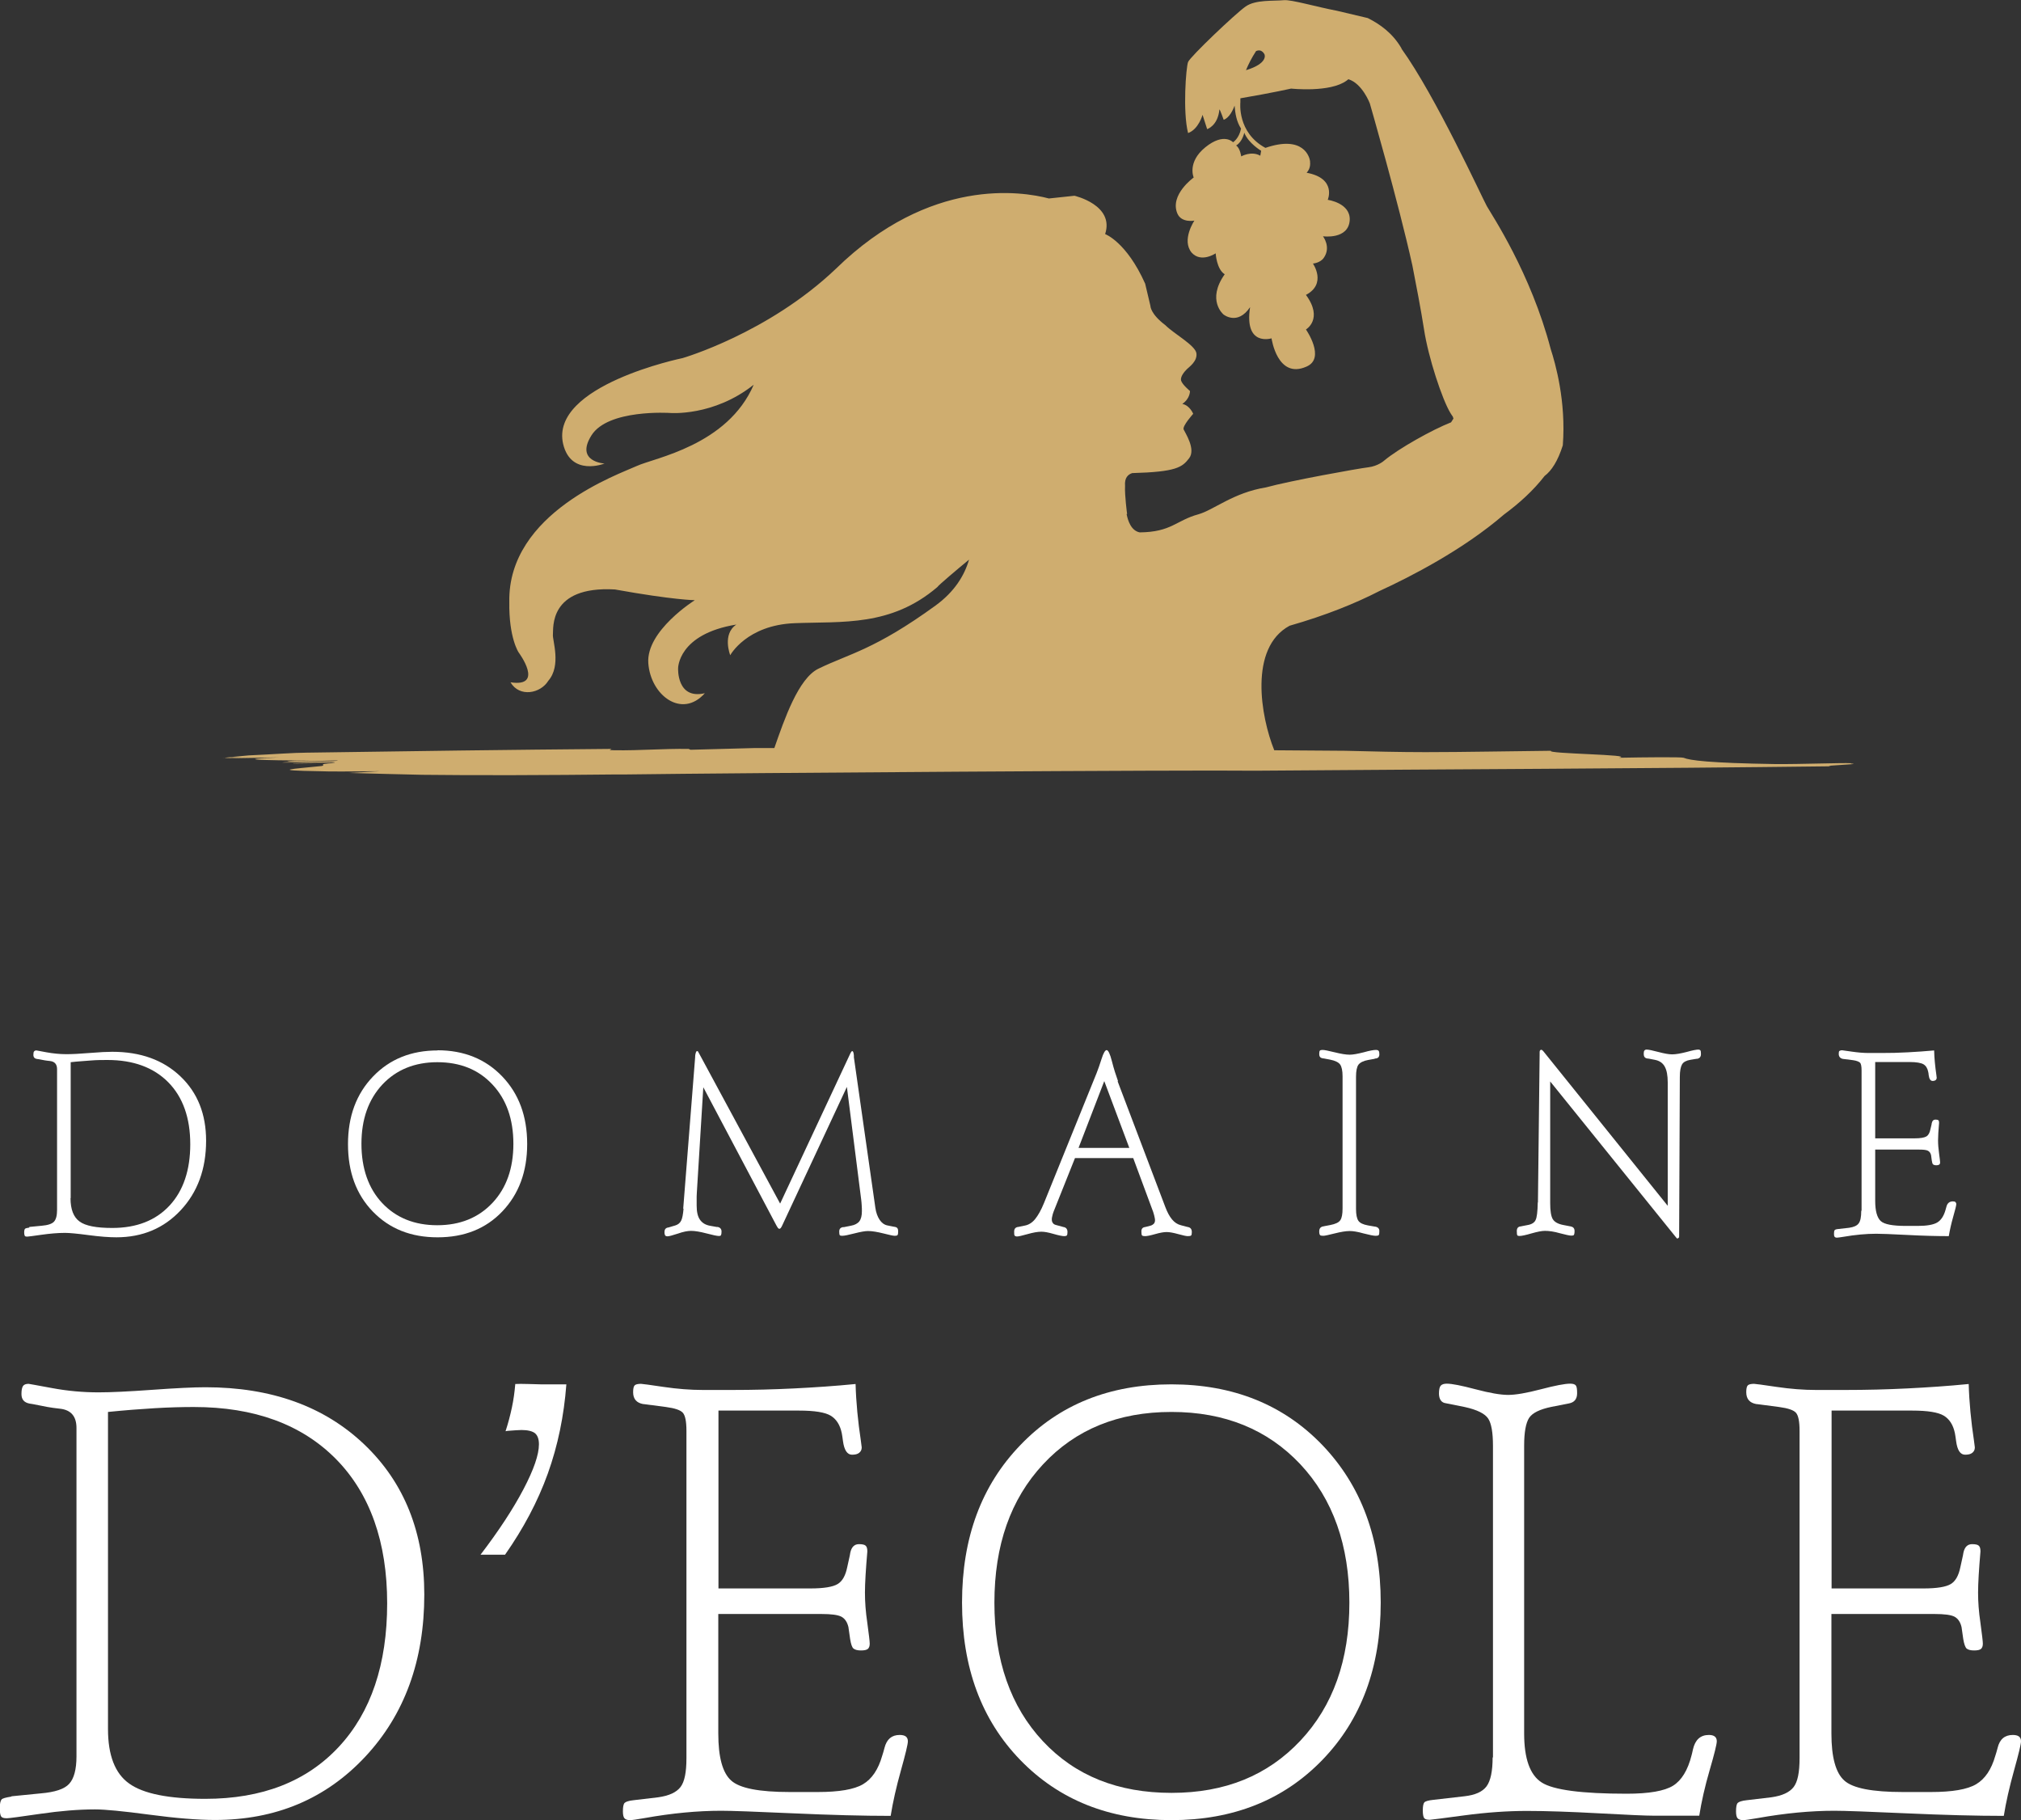
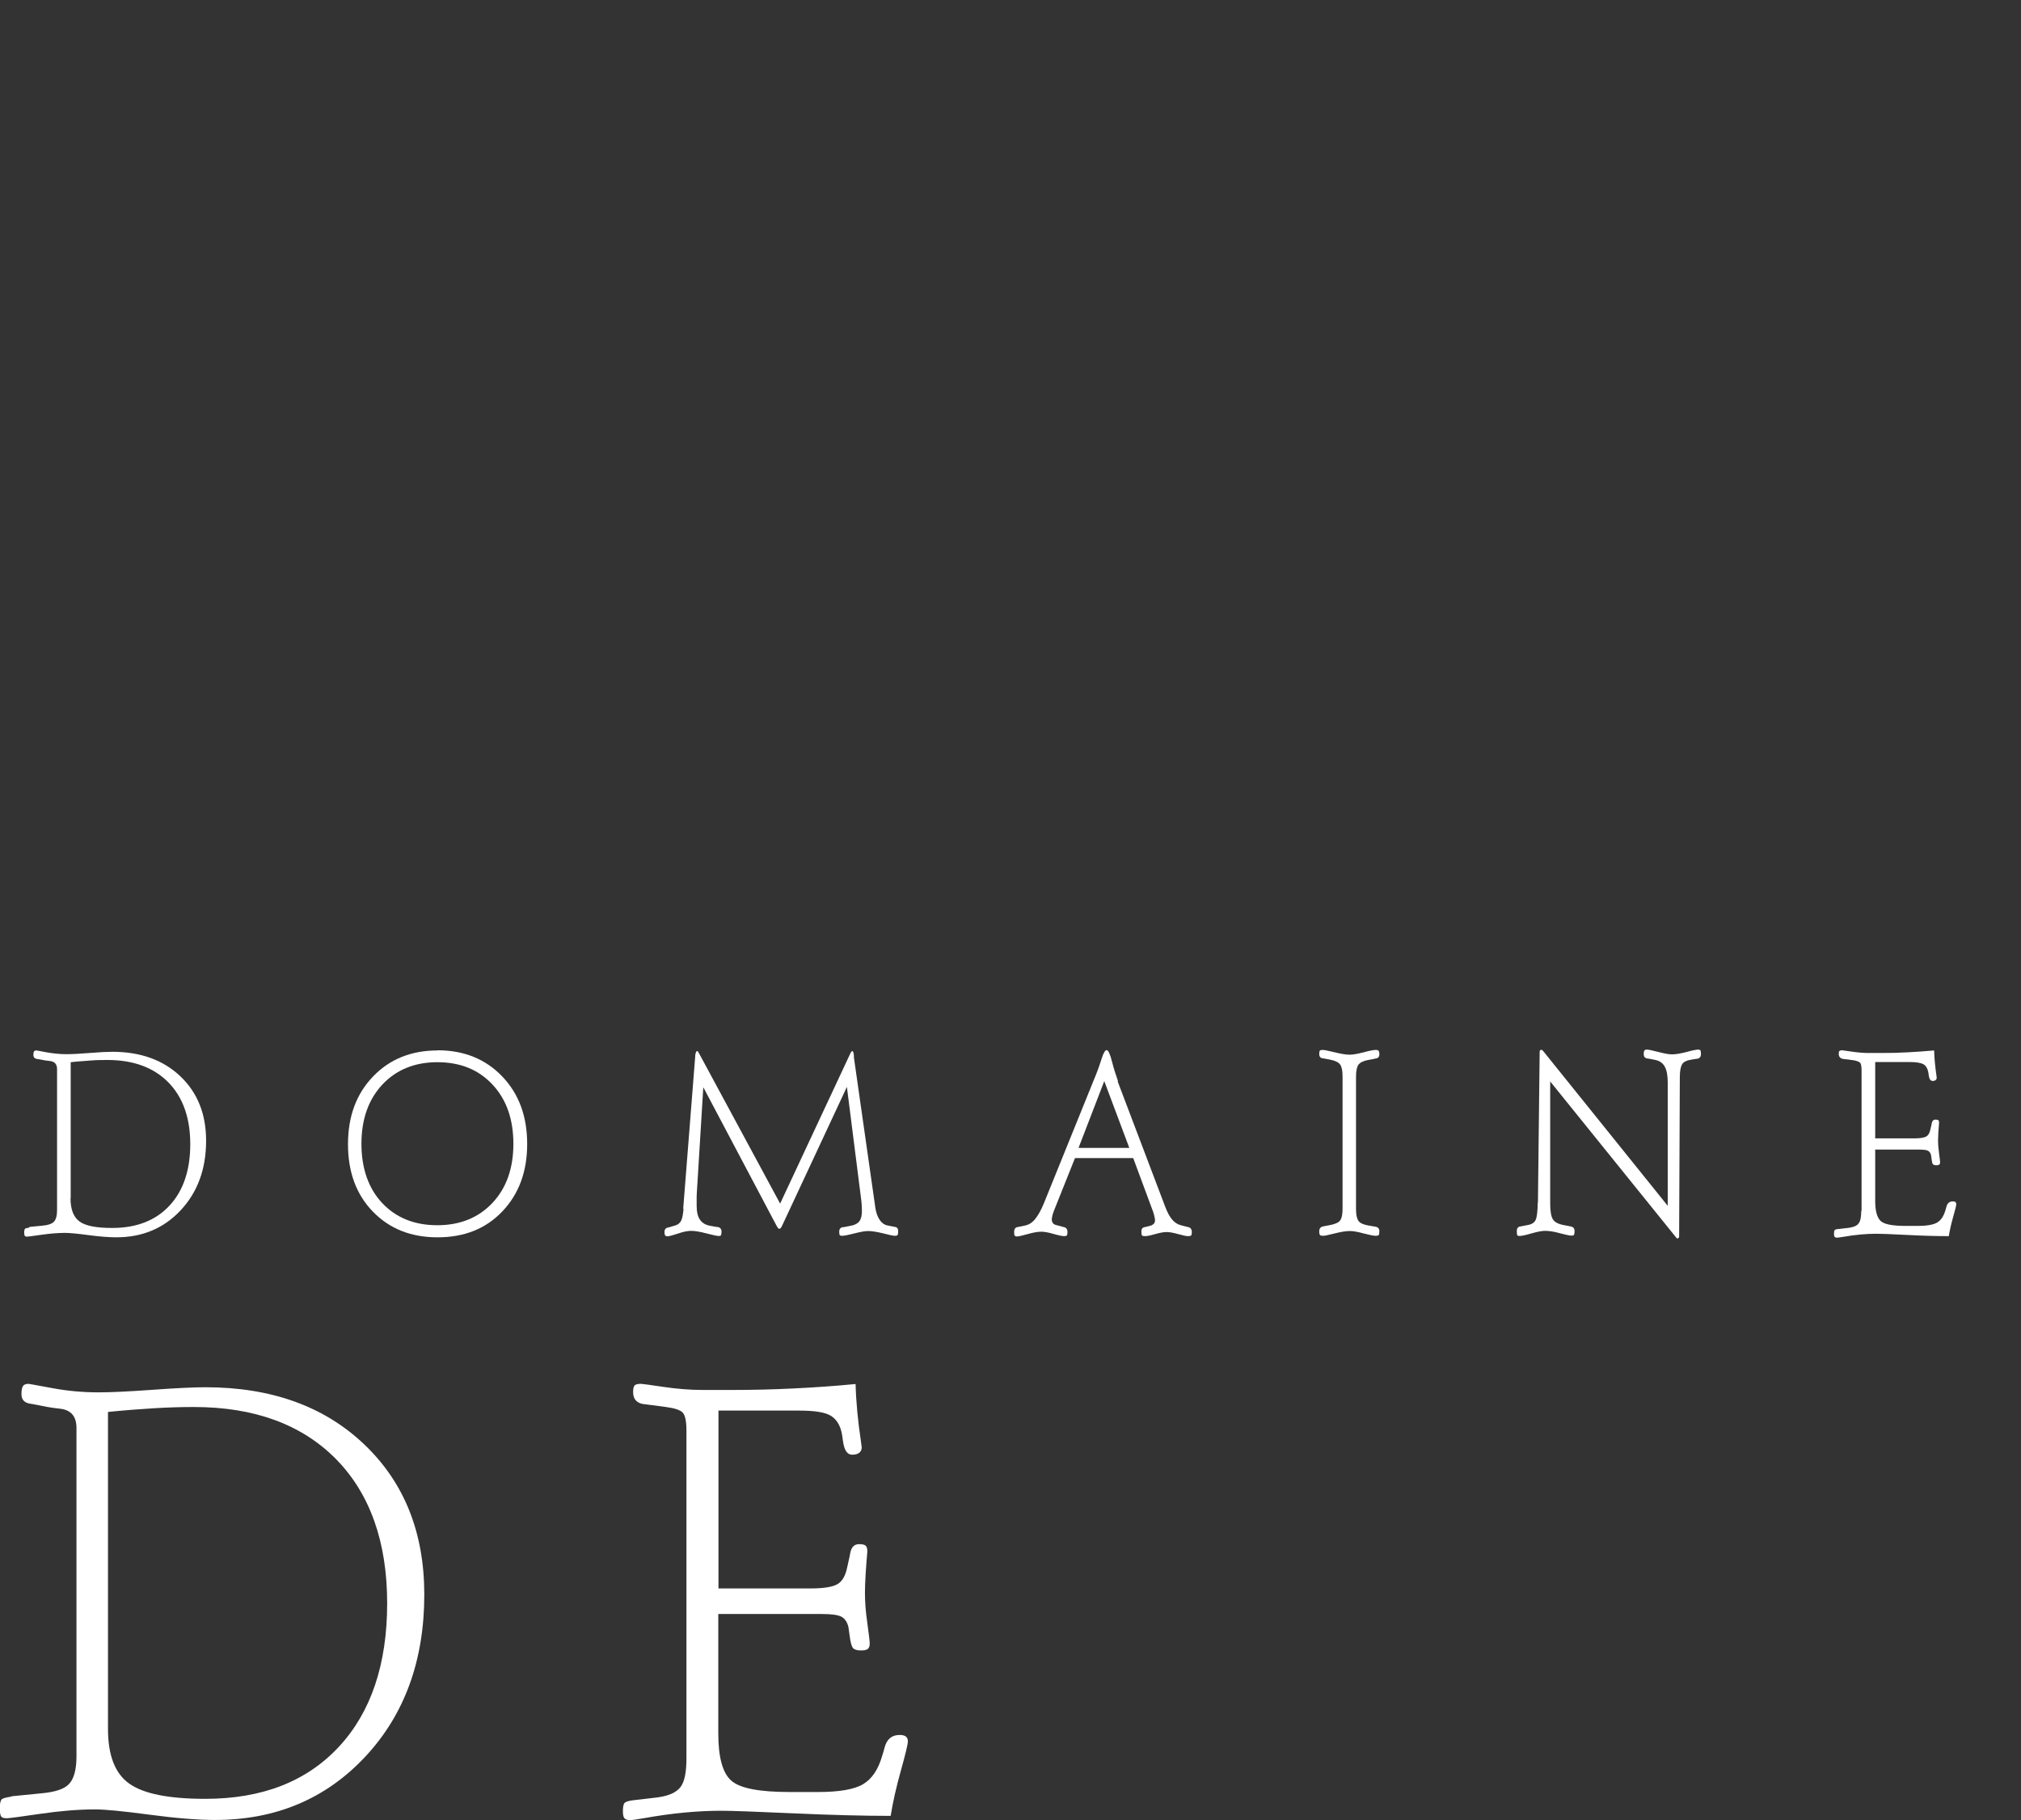
<svg xmlns="http://www.w3.org/2000/svg" viewBox="0 0 118.65 106.84">
  <rect x="0" y="0" width="118.65" height="106.84" fill="#333333" stroke="none" />
  <defs>
    <style>
      .cls-1 {
        fill: #fff;
      }

      .cls-1, .cls-2 {
        stroke-width: 0px;
      }

      .cls-2 {
        fill: #cfad6f;
      }
    </style>
  </defs>
  <g id="Calque_1" data-name="Calque 1">
    <g>
      <g>
        <path class="cls-1" d="M1.72,72.02l.73-.07c.36-.03.6-.11.72-.24.12-.13.18-.36.18-.69v-8.26c0-.29-.14-.45-.42-.48-.13-.01-.23-.03-.31-.04l-.37-.07s-.05,0-.08-.01c-.14-.02-.21-.1-.21-.24,0-.1.01-.17.04-.2.03-.04.07-.06.14-.06,0,0,.2.04.59.11.39.07.78.11,1.17.11.31,0,.76-.02,1.36-.07s1.04-.07,1.33-.07c1.66,0,2.99.48,4,1.44,1.01.96,1.51,2.22,1.51,3.78,0,1.66-.5,3.02-1.49,4.08s-2.25,1.59-3.78,1.59c-.42,0-.97-.04-1.64-.13s-1.13-.13-1.37-.13c-.42,0-.88.04-1.38.11s-.78.11-.84.11c-.07,0-.12-.01-.14-.04s-.04-.1-.04-.21c0-.11.02-.18.05-.21s.11-.05.25-.07ZM4.14,70.33c0,.66.18,1.12.53,1.37.35.26.99.38,1.92.38,1.43,0,2.55-.44,3.36-1.31.81-.87,1.22-2.08,1.22-3.61s-.43-2.76-1.29-3.63c-.86-.87-2.05-1.31-3.57-1.31-.3,0-.63,0-.98.03s-.75.05-1.18.1v7.98Z" />
        <path class="cls-1" d="M25.68,61.65c1.55,0,2.82.51,3.8,1.53.98,1.02,1.47,2.34,1.47,3.97s-.49,2.94-1.46,3.96-2.24,1.52-3.8,1.52-2.82-.5-3.8-1.51c-.98-1.01-1.46-2.33-1.46-3.96s.49-2.95,1.47-3.97c.98-1.02,2.24-1.53,3.8-1.53ZM25.68,62.35c-1.33,0-2.41.44-3.23,1.31-.82.88-1.23,2.04-1.23,3.48s.41,2.62,1.22,3.48,1.89,1.3,3.23,1.3,2.42-.44,3.24-1.31,1.23-2.03,1.23-3.47-.41-2.61-1.23-3.48c-.82-.88-1.9-1.31-3.24-1.31Z" />
        <path class="cls-1" d="M40.11,70.95l.7-8.88c0-.13.02-.22.04-.28s.04-.09.07-.09c.02,0,.04,0,.06.02,0,0,.01.03.04.08.01.02.02.04.03.05l4.75,8.8,4.12-8.81s.01-.02.02-.04c.03-.06.06-.1.1-.1.04,0,.08.09.09.26,0,.04,0,.08,0,.1l1.26,8.83c.04.29.13.53.25.71s.27.29.45.33l.35.07s.06.01.11.02c.12.02.18.1.18.25,0,.12-.01.2-.04.23s-.08.04-.16.04c-.09,0-.32-.05-.67-.14-.36-.09-.66-.14-.9-.14-.18,0-.45.05-.8.14-.35.09-.59.14-.72.14-.07,0-.12-.01-.14-.04s-.03-.1-.03-.21c0-.15.07-.23.21-.26.03,0,.06,0,.07,0l.4-.08c.23-.04.4-.13.5-.26s.15-.33.15-.59c0-.11,0-.22-.01-.33,0-.11-.02-.23-.03-.35l-.84-6.62-3.81,8.16c-.03.06-.06.11-.08.13s-.05.04-.07.04c-.03,0-.06-.02-.08-.04-.02-.02-.05-.08-.1-.16l-4.29-8.11-.37,6.03c0,.09-.02.22-.02.38s0,.34,0,.54c0,.36.06.63.19.82s.32.31.59.36l.39.07s.03,0,.06,0c.15.03.23.12.23.27,0,.1-.01.17-.03.21s-.06.05-.13.05c-.1,0-.34-.05-.72-.15-.38-.1-.68-.15-.91-.15-.2,0-.46.05-.77.16-.31.1-.52.16-.61.16-.07,0-.11-.02-.14-.05-.02-.04-.04-.1-.04-.2,0-.14.06-.23.18-.26.04,0,.08-.02.09-.02l.37-.11c.16-.05.27-.14.34-.28.07-.14.11-.37.14-.7Z" />
        <path class="cls-1" d="M65.61,63.46l2.8,7.38c.12.32.25.56.4.74s.32.29.52.34l.34.09.09.02c.14.03.21.13.21.29,0,.1-.01.17-.04.2s-.1.04-.2.04c-.09,0-.27-.04-.56-.12-.29-.08-.51-.12-.68-.12s-.39.04-.67.12c-.28.08-.48.12-.59.12-.09,0-.15-.01-.18-.04s-.04-.11-.04-.24c0-.15.07-.23.2-.25l.09-.02.23-.06c.09-.02.16-.07.21-.12s.07-.13.07-.22c0-.05-.02-.14-.05-.27s-.08-.27-.14-.42l-1.09-2.94h-3.42l-1.25,3.13c-.04.11-.07.2-.08.27-.02.07-.03.13-.03.19,0,.1.02.17.07.23.04.06.11.09.19.11l.37.1s.05.02.08.02c.14.03.21.13.21.29,0,.1-.01.17-.04.2s-.08.04-.15.04c-.11,0-.32-.04-.63-.13-.31-.09-.54-.13-.71-.13-.22,0-.49.05-.81.14-.32.09-.53.14-.62.14-.07,0-.11-.02-.14-.05s-.03-.11-.03-.24c0-.16.08-.25.23-.27.03,0,.05,0,.06-.01l.34-.07c.22-.04.43-.17.6-.38s.35-.52.52-.94l3.09-7.63c.09-.23.19-.51.29-.83.11-.35.21-.52.3-.52s.2.22.31.66c.11.44.24.83.36,1.17ZM64.83,63.46l-1.51,3.92h2.98l-1.47-3.92Z" />
        <path class="cls-1" d="M80.71,62.15l-.39.07c-.28.05-.47.15-.57.28-.09.13-.14.36-.14.7v7.76c0,.34.05.57.14.7s.28.22.56.27l.4.07s.01,0,.02,0c.17.03.25.12.25.26,0,.13-.01.21-.04.24s-.09.04-.18.04c-.12,0-.36-.05-.71-.14-.35-.1-.62-.14-.81-.14-.23,0-.52.05-.88.14-.36.09-.58.14-.67.14-.1,0-.16-.01-.19-.04s-.05-.1-.05-.22c0-.17.08-.26.22-.29.02,0,.04,0,.05-.01l.37-.07c.31-.06.51-.15.6-.29.09-.13.13-.36.13-.69v-7.76c0-.32-.05-.55-.14-.68s-.29-.23-.59-.29l-.37-.07s-.05,0-.08-.01c-.12-.02-.19-.1-.19-.24,0-.11.01-.18.04-.21s.08-.04.16-.04c.11,0,.34.05.71.14.36.09.66.14.88.14.19,0,.46-.05.82-.14.35-.1.59-.14.71-.14.09,0,.15.02.17.06.03.03.04.1.04.2,0,.14-.07.22-.19.24-.03,0-.06,0-.08.01Z" />
        <path class="cls-1" d="M90.29,70.59l.1-8.71v-.12s0-.08.03-.11c.02-.02.04-.03.08-.03.01,0,.03.02.05.03.02.02.04.04.06.06l7.3,9.07v-7.24c0-.42-.06-.73-.18-.94s-.31-.34-.58-.39l-.36-.07s-.05,0-.09-.01c-.13-.02-.2-.11-.2-.26,0-.1.01-.17.04-.2.02-.04.07-.06.14-.06.11,0,.34.05.68.14.34.09.61.14.81.14.21,0,.5-.05.85-.14.35-.1.58-.14.68-.14.06,0,.11.02.13.05s.03.1.03.21c0,.16-.07.25-.22.28-.02,0-.04,0-.04,0l-.36.06c-.24.04-.41.13-.49.27s-.13.38-.13.73l-.04,9.23v.13s0,.07-.03.09c-.02.02-.04.03-.08.04,0,0-.02,0-.04-.03s-.03-.04-.05-.06l-7.37-9.13v7.16c0,.44.05.75.15.92s.31.29.64.35l.36.07s.03,0,.05.01c.16.03.23.12.23.27,0,.13-.02.2-.04.23-.02.03-.07.04-.15.04-.1,0-.33-.05-.67-.14-.34-.1-.64-.14-.88-.14-.18,0-.44.05-.79.15-.34.1-.58.15-.7.15-.07,0-.11-.01-.13-.04-.02-.03-.03-.11-.03-.25,0-.16.07-.25.21-.27.02,0,.04,0,.06-.01l.36-.07c.24-.04.4-.14.47-.29.08-.15.12-.5.13-1.05Z" />
        <path class="cls-1" d="M109.29,71.06v-8.23c0-.23-.03-.39-.09-.45s-.2-.12-.42-.15l-.56-.07h-.01c-.17-.03-.26-.13-.26-.3,0-.09.01-.15.04-.17s.08-.04.16-.04c.03,0,.22.03.57.08.35.05.68.08.99.08h.73c.53,0,1.05-.01,1.56-.04s1.03-.06,1.55-.11c.01.47.06.94.13,1.43.01.1.02.15.02.17,0,.06-.02.1-.06.14-.04.03-.1.05-.18.05-.12,0-.2-.11-.23-.34,0-.08-.02-.14-.03-.2-.04-.21-.14-.36-.28-.44s-.41-.13-.8-.13h-2.03v4.48h2.31c.34,0,.57-.04.69-.11.12-.07.2-.21.24-.42l.07-.29s0-.04.01-.07c.03-.14.1-.21.22-.21.08,0,.14.01.17.04s.04.07.04.15c-.04.45-.06.8-.06,1.03s.02.48.06.77.06.46.06.52c0,.06-.02.11-.05.13-.03.02-.09.04-.17.04-.09,0-.15-.02-.19-.05s-.06-.11-.08-.24l-.04-.3c-.03-.13-.09-.21-.18-.26-.09-.05-.26-.07-.51-.07h-2.59v3.01c0,.59.11.98.32,1.18s.71.29,1.48.29h.7c.54,0,.92-.07,1.14-.2.22-.13.38-.37.48-.71.02-.06.04-.13.06-.21.05-.21.18-.32.38-.32.07,0,.12.01.15.04.03.03.05.07.05.12,0,.08-.06.32-.18.74s-.2.79-.26,1.14c-.69,0-1.51-.02-2.45-.07s-1.55-.07-1.81-.07c-.59,0-1.23.06-1.93.18-.2.03-.32.05-.37.05-.07,0-.12-.02-.14-.05-.03-.03-.04-.09-.04-.17,0-.11.01-.18.04-.22s.11-.06.23-.07l.62-.07c.27-.04.46-.12.56-.26.1-.13.15-.37.15-.73Z" />
      </g>
      <g>
        <path class="cls-1" d="M.68,105.44l1.71-.17c.83-.07,1.39-.25,1.67-.56.28-.3.43-.84.43-1.61v-19.28c0-.68-.32-1.06-.97-1.13-.3-.03-.54-.07-.72-.1l-.87-.17s-.11-.02-.19-.03c-.32-.06-.48-.24-.48-.56,0-.23.03-.38.09-.47.06-.09.17-.13.33-.13.01,0,.47.08,1.38.25.91.17,1.82.25,2.73.25.72,0,1.77-.05,3.16-.15,1.39-.1,2.43-.15,3.11-.15,3.87,0,6.98,1.12,9.33,3.36,2.35,2.24,3.52,5.18,3.52,8.81,0,3.87-1.16,7.05-3.47,9.52-2.31,2.47-5.25,3.71-8.82,3.71-.99,0-2.27-.1-3.84-.31s-2.63-.31-3.2-.31c-.98,0-2.05.09-3.22.26s-1.82.26-1.96.26c-.17,0-.28-.03-.33-.1s-.08-.23-.09-.5c.01-.26.05-.43.11-.5.06-.07.25-.12.57-.17ZM6.34,101.49c0,1.54.41,2.61,1.24,3.2.83.6,2.32.9,4.47.9,3.34,0,5.95-1.02,7.84-3.05,1.89-2.03,2.84-4.85,2.84-8.43s-1-6.43-3.01-8.47c-2.01-2.03-4.79-3.05-8.34-3.05-.7,0-1.46.02-2.3.07-.84.05-1.75.12-2.74.22v18.61Z" />
-         <path class="cls-1" d="M30.25,81.24c.17-.01.42-.01.76,0,.34.01.58.02.74.02s.41,0,.75,0,.59,0,.75,0c-.14,1.85-.5,3.6-1.09,5.24-.59,1.64-1.43,3.22-2.51,4.76h-1.44c1.07-1.4,1.91-2.68,2.52-3.84.61-1.16.91-2.04.91-2.64,0-.31-.08-.52-.23-.65-.15-.12-.42-.19-.79-.19-.16,0-.43.02-.82.05-.06.01-.1.02-.12.02.15-.46.27-.91.37-1.38.1-.46.16-.92.2-1.38Z" />
        <path class="cls-1" d="M40.3,103.2v-19.21c0-.55-.07-.9-.21-1.06-.14-.16-.47-.27-.99-.34l-1.3-.17h-.03c-.4-.07-.6-.3-.6-.7,0-.21.03-.34.09-.4.06-.06.19-.09.37-.09.07,0,.51.06,1.32.18.81.12,1.59.18,2.32.18h1.71c1.23,0,2.44-.03,3.64-.09,1.2-.06,2.4-.14,3.61-.26.03,1.09.14,2.2.31,3.33.03.23.05.36.05.39,0,.14-.05.24-.15.32s-.24.11-.42.11c-.28,0-.46-.27-.53-.8-.02-.18-.05-.34-.07-.46-.1-.49-.32-.83-.65-1.03-.33-.2-.95-.3-1.86-.3h-4.73v10.44h5.4c.79,0,1.32-.09,1.6-.26s.46-.5.56-.99l.15-.68s.02-.1.03-.17c.07-.33.24-.5.51-.5.19,0,.33.03.39.09.07.06.1.17.1.34-.09,1.06-.14,1.86-.14,2.41s.04,1.12.14,1.79c.09.67.14,1.08.14,1.21,0,.15-.04.25-.11.31-.07.06-.21.09-.4.09-.21,0-.35-.04-.44-.11s-.15-.26-.2-.56l-.1-.7c-.07-.3-.21-.5-.41-.61-.21-.11-.6-.16-1.18-.16h-6.05v7.02c0,1.38.25,2.3.75,2.75.5.46,1.65.68,3.45.68h1.64c1.25,0,2.14-.15,2.66-.46s.89-.86,1.12-1.66c.05-.14.09-.3.14-.48.13-.5.42-.75.89-.75.16,0,.28.03.36.09.08.06.12.16.12.28,0,.18-.14.75-.41,1.72-.27.96-.47,1.85-.6,2.66-1.61,0-3.52-.05-5.73-.15-2.21-.1-3.62-.15-4.22-.15-1.38,0-2.88.14-4.5.43-.46.08-.74.12-.85.12-.16,0-.27-.04-.33-.11-.06-.07-.09-.21-.09-.4,0-.26.03-.43.1-.5s.24-.13.53-.16l1.44-.17c.64-.09,1.07-.29,1.31-.6s.35-.87.35-1.69Z" />
-         <path class="cls-1" d="M68.77,81.26c3.62,0,6.58,1.19,8.86,3.56,2.28,2.38,3.43,5.46,3.43,9.25s-1.14,6.87-3.42,9.23c-2.28,2.36-5.24,3.54-8.87,3.54s-6.59-1.18-8.87-3.53c-2.28-2.35-3.42-5.43-3.42-9.24s1.14-6.88,3.43-9.25c2.28-2.38,5.24-3.56,8.86-3.56ZM68.77,82.88c-3.11,0-5.62,1.02-7.53,3.07-1.91,2.05-2.86,4.75-2.86,8.13s.95,6.1,2.85,8.13,4.41,3.03,7.55,3.03,5.64-1.02,7.56-3.06c1.92-2.04,2.88-4.74,2.88-8.1s-.96-6.08-2.88-8.13c-1.92-2.04-4.44-3.07-7.56-3.07Z" />
-         <path class="cls-1" d="M87.65,103.17v-18.3c0-.77-.09-1.31-.28-1.6-.19-.29-.65-.52-1.38-.68l-.84-.17c-.06-.01-.14-.03-.26-.05-.26-.03-.4-.22-.41-.55,0-.24.03-.4.1-.48.07-.08.19-.12.36-.12.3,0,.86.11,1.69.33.83.22,1.47.33,1.91.33s1.08-.11,1.92-.33c.84-.22,1.41-.33,1.72-.33.16,0,.27.03.33.1.06.07.08.22.08.46,0,.34-.16.54-.48.6-.06.01-.11.02-.15.03l-.87.17c-.68.14-1.12.35-1.32.65-.19.3-.29.84-.29,1.62v16.9c0,1.48.34,2.44,1.03,2.88.68.44,2.35.66,4.99.66,1.31,0,2.22-.16,2.72-.47.5-.31.87-.91,1.09-1.79.02-.08.05-.19.08-.34.13-.57.44-.85.94-.85.15,0,.26.03.34.09.08.06.12.16.12.28,0,.17-.14.74-.42,1.7-.28.96-.48,1.85-.61,2.67h-2.65c-.5,0-1.58-.05-3.24-.14-1.66-.09-3.07-.14-4.23-.14s-2.4.09-3.67.26c-1.28.17-1.95.26-2.03.26-.17,0-.28-.03-.33-.1s-.08-.22-.08-.44c0-.25.03-.41.09-.48.06-.07.24-.12.52-.15l1.83-.21c.63-.07,1.06-.26,1.3-.58.24-.32.36-.89.36-1.71Z" />
-         <path class="cls-1" d="M105.65,103.2v-19.21c0-.55-.07-.9-.21-1.06-.14-.16-.47-.27-.99-.34l-1.3-.17h-.03c-.4-.07-.6-.3-.6-.7,0-.21.03-.34.09-.4s.19-.09.37-.09c.07,0,.51.06,1.32.18.81.12,1.59.18,2.32.18h1.71c1.23,0,2.44-.03,3.64-.09,1.2-.06,2.4-.14,3.61-.26.03,1.09.14,2.2.31,3.33.03.23.05.36.05.39,0,.14-.05.24-.15.32s-.24.11-.42.11c-.29,0-.46-.27-.53-.8-.02-.18-.05-.34-.07-.46-.1-.49-.32-.83-.65-1.03-.33-.2-.95-.3-1.86-.3h-4.73v10.44h5.4c.79,0,1.32-.09,1.6-.26s.46-.5.56-.99l.15-.68s.02-.1.03-.17c.07-.33.24-.5.51-.5.19,0,.33.03.39.09.07.06.1.17.1.34-.09,1.06-.14,1.86-.14,2.41s.04,1.12.14,1.79c.09.67.14,1.08.14,1.21,0,.15-.04.25-.11.31-.07.06-.21.09-.4.09-.21,0-.35-.04-.44-.11-.08-.07-.15-.26-.2-.56l-.1-.7c-.07-.3-.21-.5-.41-.61-.21-.11-.6-.16-1.18-.16h-6.05v7.02c0,1.38.25,2.3.75,2.75.5.46,1.65.68,3.45.68h1.64c1.25,0,2.14-.15,2.66-.46s.89-.86,1.12-1.66c.05-.14.09-.3.14-.48.12-.5.42-.75.89-.75.16,0,.28.03.36.09.08.06.12.16.12.28,0,.18-.14.75-.41,1.72s-.47,1.85-.6,2.66c-1.61,0-3.52-.05-5.73-.15s-3.62-.15-4.22-.15c-1.38,0-2.88.14-4.5.43-.46.08-.74.12-.85.12-.16,0-.27-.04-.33-.11s-.09-.21-.09-.4c0-.26.03-.43.1-.5s.25-.13.53-.16l1.44-.17c.64-.09,1.07-.29,1.31-.6s.35-.87.35-1.69Z" />
      </g>
    </g>
  </g>
  <g id="DORURE_GALBÉE" data-name="DORURE GALBÉE">
-     <path class="cls-2" d="M108.67,44.8c-.54-.03-2.89.06-4.43.05-3.92-.06-5.05-.22-5.4-.37-.11-.05-2.33-.03-3.8,0,1.07-.19-4.32-.23-3.98-.41-2.21.02-5.11.08-7.38.08-1.53,0-3.12-.04-4.71-.08-1.41-.01-2.79-.02-4.16-.03-.79-1.95-1.51-6.01.9-7.31,2.13-.61,3.86-1.31,5.28-2.04,1.83-.84,4.91-2.42,7.31-4.49.91-.67,1.74-1.43,2.38-2.26.41-.31.78-.88,1.07-1.8.2-2.58-.44-4.82-.71-5.65-1.17-4.47-3.47-7.89-3.75-8.39-.26-.46-3.01-6.47-5.01-9.24,0,0,0-.01,0-.02-.52-.9-1.28-1.43-1.98-1.78h0s-1.24-.29-1.82-.43c-1.16-.22-2.67-.66-3.1-.62-.64.06-1.66-.04-2.25.37-.59.41-3.26,2.95-3.38,3.26-.12.31-.32,2.91,0,4.17.62-.22.85-1.07.85-1.07l.27.84s.63-.19.72-1.16c.04.02.25.61.25.61,0,0,.37-.08.64-.83.04.47.11.93.38,1.35-.12.59-.47.8-.47.8,0,0-.53-.59-1.62.29-1.09.88-.69,1.78-.69,1.78,0,0-1.42,1.01-.96,2.11.24.57,1,.42,1,.42,0,0-.77,1.14-.16,1.88.56.62,1.41.04,1.41.04,0,0,.05.93.53,1.23-1.08,1.53-.07,2.36-.07,2.36,0,0,.82.67,1.56-.43-.36,2.34,1.26,1.83,1.26,1.83,0,0,.34,2.42,2.05,1.66,1.15-.49-.03-2.18-.03-2.18,0,0,1.04-.61,0-2.03,1.24-.65.41-1.84.41-1.84,0,0,.43-.03.64-.34.44-.63-.05-1.26-.05-1.26,0,0,1.5.21,1.57-.95.05-1.01-1.29-1.19-1.29-1.19,0,0,.54-1.26-1.24-1.59.21-.23.22-.47.2-.69-.03-.22-.37-1.54-2.62-.77-1.67-.9-1.47-2.67-1.47-2.67,0,0,0-.08,0-.24,1.93-.33,2.98-.57,2.98-.57,0,0,2.29.25,3.26-.47.04-.03.07-.05.1-.08.82.25,1.26,1.42,1.26,1.42,0,0,1.68,5.81,2.5,9.52.21,1.06.51,2.64.68,3.73.25,1.66,1.07,4.13,1.55,4.92,0,0,0,0,0,0h0c.03.06.12.18.14.21.02.07.04.12.04.12,0,0-.05.08-.14.22-1.1.43-3.08,1.54-3.92,2.24-.02.02-.37.33-.94.4-.54.06-4.6.79-6.01,1.18-1.92.31-3.07,1.33-3.97,1.58-1.31.36-1.57,1.04-3.44,1.06-.5-.1-.69-.67-.77-1.08h.03s-.15-1.11-.12-1.65c-.04-.47.17-.67.42-.75,2.61-.07,2.94-.35,3.34-.87.41-.53-.23-1.49-.32-1.69-.09-.2.56-.92.56-.92,0,0-.2-.5-.64-.58.47-.32.45-.76.45-.76,0,0-.45-.37-.52-.61-.06-.24.21-.54.34-.67.13-.13.62-.46.56-.93-.06-.47-1.34-1.16-1.82-1.65-.89-.67-.88-1.13-.88-1.13,0,0-.22-.95-.31-1.31-1.1-2.46-2.35-2.91-2.35-2.91.56-1.71-1.8-2.25-1.8-2.25l-1.5.16c-1.59-.42-6.97-1.28-12.5,4.12-3.99,3.8-9.01,5.25-9.01,5.25,0,0-7.8,1.6-7.01,5.04.46,1.93,2.43,1.15,2.43,1.15,0,0-1.74-.1-.77-1.65.97-1.56,4.61-1.32,4.61-1.32,0,0,2.56.22,4.92-1.66-1.54,3.58-5.85,4.3-6.86,4.77-1.01.47-7.59,2.73-7.49,7.99-.03,2.12.55,2.96.55,2.96,0,0,1.54,2.06-.48,1.75.53.9,1.76.66,2.22-.09.78-.9.23-2.39.27-2.72.04-.33-.28-2.86,3.64-2.64,3.44.62,4.69.63,4.69.63,0,0-2.86,1.79-2.73,3.69.13,1.89,1.97,3.29,3.32,1.77-1.66.39-1.57-1.46-1.57-1.46,0,0-.02-2.01,3.42-2.57-.85.57-.36,1.8-.36,1.8,0,0,.96-1.77,3.78-1.88,2.81-.11,5.65.21,8.38-2.12.03-.08,1.19-1.06,1.86-1.61-.27.93-.85,1.88-1.96,2.69-3.58,2.6-5.05,2.82-6.88,3.71-1.18.57-2,2.97-2.59,4.66-.4,0-.79,0-1.19,0-1.28.03-2.53.07-3.73.1-.04-.02-.08-.03-.11-.05-1.55-.02-2.8.1-4.35.08-.49-.01-.18-.04-.19-.08-5.95.05-11.92.13-17.88.22-.74,0-2.04.1-3.4.16-.36.03-.69.06-.98.09.38,0,.77,0,1.15-.01-.45,0-.88.02-1.31.03-.11.01-.21.02-.3.04.58,0,1.15-.01,1.73-.02-.47,0-1.34.03-1.85.04,0,0,0,0,0,0,1.01,0,2.37-.04,3.33-.05-2.76.11-1.09.18,1.93.18-.49,0-1.47.02-1.44.03.19.08,2.42-.04,2.95-.03.15.07-2.91.05-3.25.12.98-.01,2.04.01,2.99-.02.68.08-2.46.03-2.35.08.99-.01,1.48-.02,2.46-.03-1.36.06-.18.14-1.05.2-1.21.13-2.99.23.16.28.57.03,2.04.01,3.52,0-.54.03-1.17.07-1.84.1,1.45.04,2.91.08,4.34.11,3.12.04,7.6.02,11.29-.02.2,0,.41,0,.61,0,6.76-.09,33.09-.27,37-.22,11.47-.09,22.44-.12,33.83-.26-.85-.04,1.99-.12,1.13-.16ZM74.04,8.85s-.02.13-.05.29c-.53-.3-1.12.04-1.12.04,0,0-.06-.48-.3-.64.37-.21.48-.75.48-.75.24.62.99,1.06.99,1.06ZM73.15,4.12c.14-.34.33-.72.59-1.12.35-.16.5.2.5.2,0,0,.23.52-1.09.92Z" />
-   </g>
+     </g>
</svg>